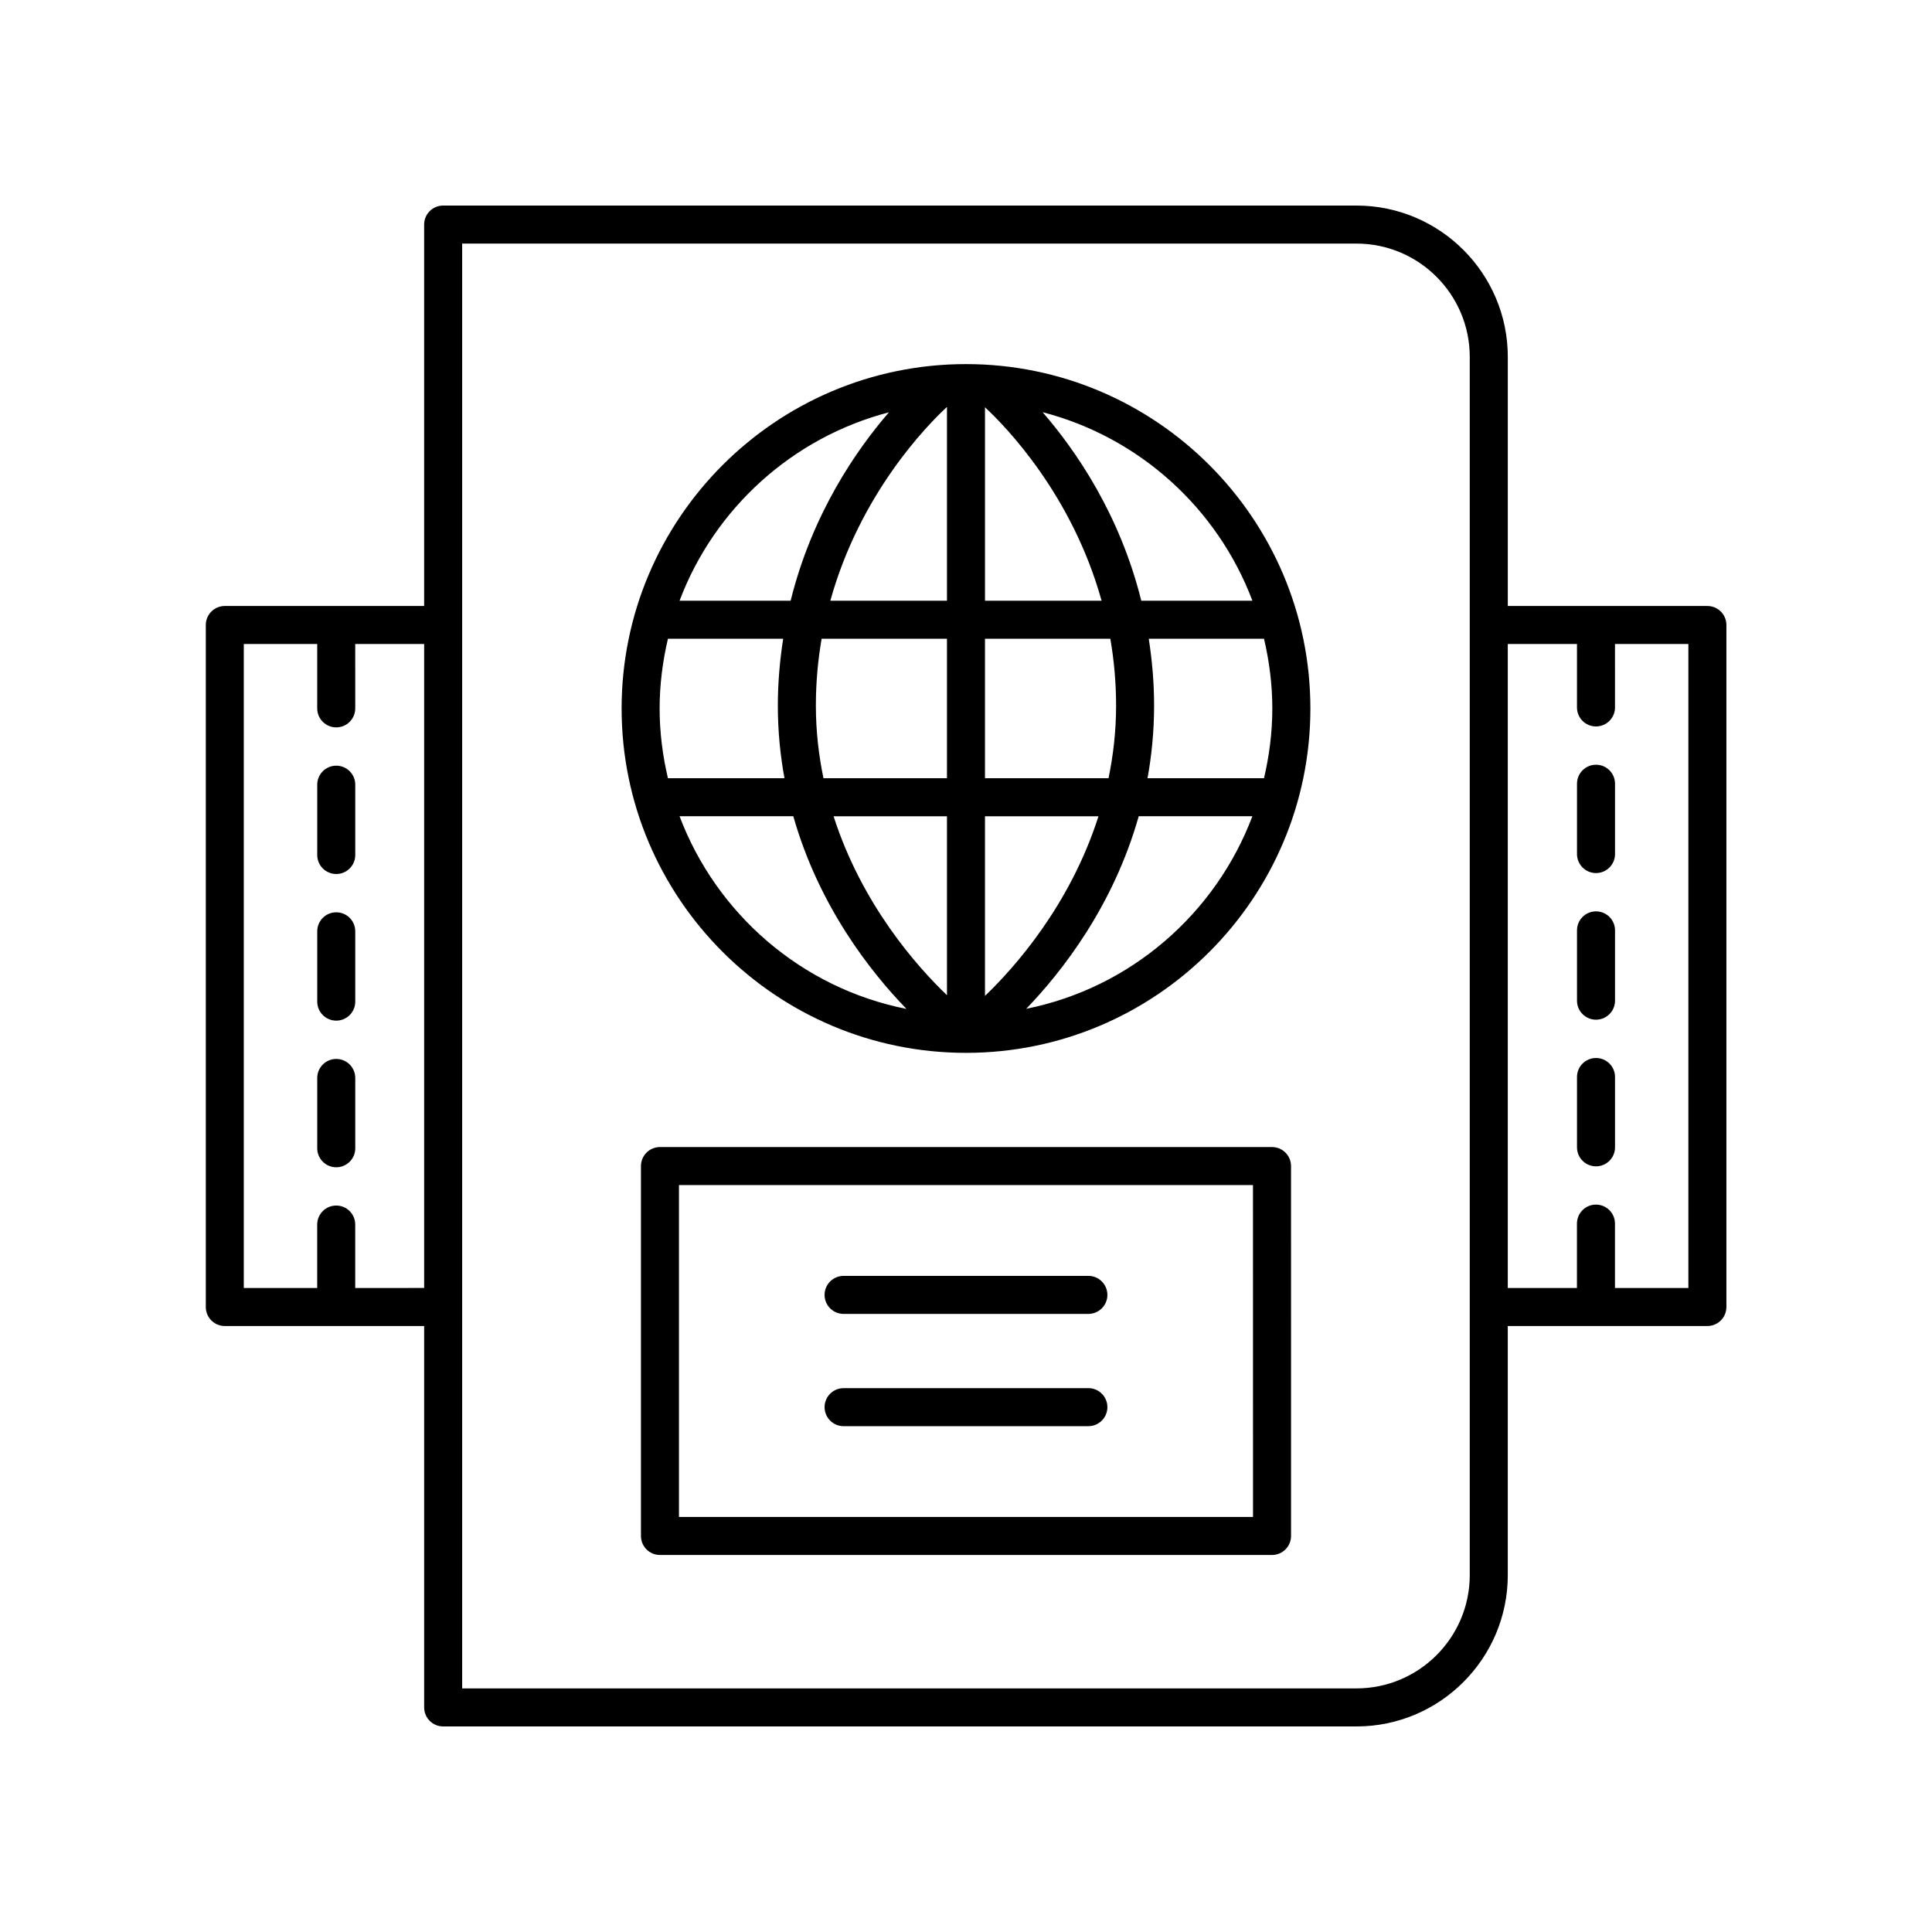
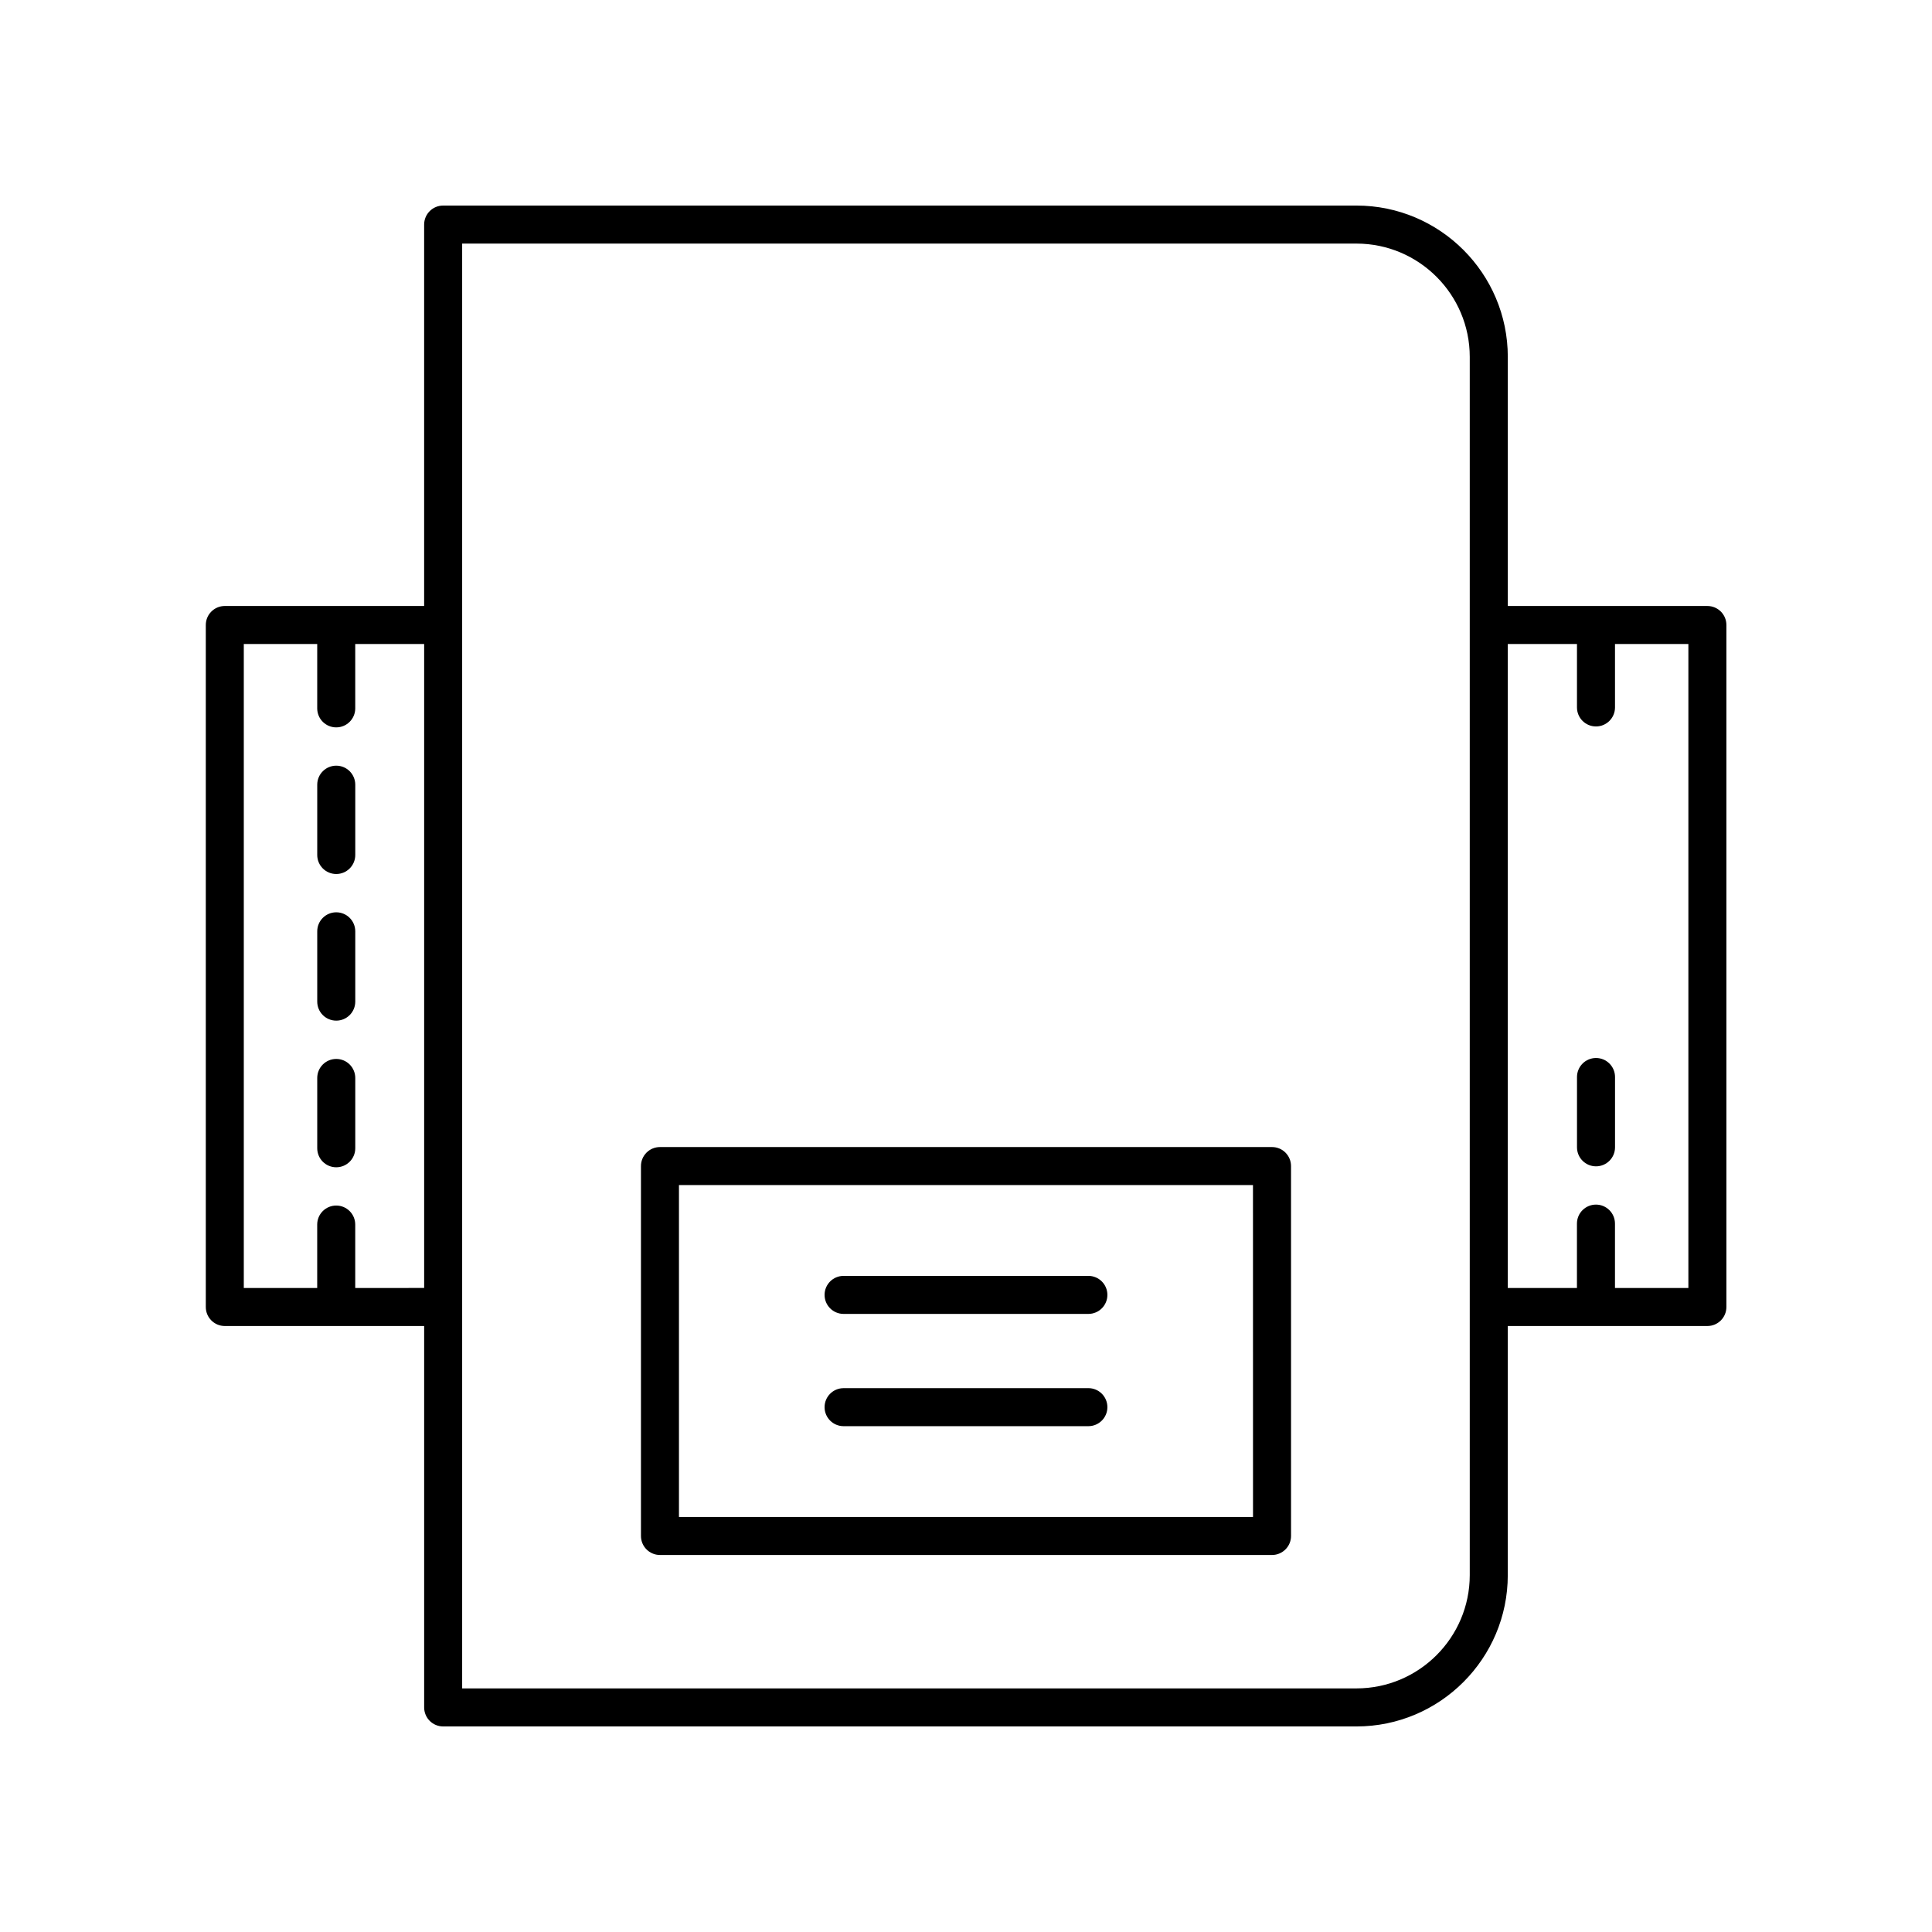
<svg xmlns="http://www.w3.org/2000/svg" fill="#000000" width="800px" height="800px" version="1.1" viewBox="144 144 512 512">
  <g>
-     <path d="m400 240.49c-50.32 0-91.266 40.941-91.266 91.266 0 50.32 40.941 91.262 91.266 91.262 50.32 0 91.266-40.941 91.266-91.262-0.004-50.328-40.945-91.266-91.266-91.266zm75.898 62.703h-29.449c-5.707-23.004-17.434-39.918-26.148-49.957 25.641 6.641 46.352 25.473 55.598 49.957zm-157.09 28.562c0-6.367 0.812-12.535 2.203-18.484h30.539c-0.867 5.625-1.414 11.512-1.414 17.742 0 6.758 0.648 13.164 1.754 19.227h-30.879c-1.395-5.949-2.203-12.117-2.203-18.484zm41.406-0.742c0-6.234 0.559-12.152 1.523-17.742h33.219v36.969h-32.73c-1.25-6.047-2.012-12.445-2.012-19.227zm75.715-27.82h-30.898v-51.258c5.547 5.141 23.086 23.184 30.898 51.258zm-40.973-51.355v51.359h-30.91c7.84-28.262 25.496-46.352 30.91-51.359zm0 108.48v47.43c-7.898-7.559-22.547-24.02-30.051-47.43zm10.074 47.609v-47.609h30.074c-7.519 23.594-22.262 40.129-30.074 47.609zm0-57.688v-36.969h33.215c0.969 5.594 1.531 11.512 1.531 17.746 0 6.781-0.762 13.176-2.004 19.223zm43.402-36.969h30.543c1.395 5.949 2.203 12.117 2.203 18.484 0 6.367-0.812 12.535-2.203 18.484h-30.871c1.102-6.062 1.742-12.469 1.742-19.223 0.004-6.231-0.543-12.121-1.414-17.746zm-68.852-60.004c-8.688 10.043-20.363 26.949-26.051 49.926h-29.438c9.234-24.449 29.902-43.262 55.488-49.926zm-55.488 107.05h30.145c6.781 23.898 20.508 41.273 29.988 51.059-27.727-5.484-50.344-25.137-60.133-51.059zm91.867 51.027c9.434-9.789 23.07-27.156 29.812-51.031h30.125c-9.77 25.867-32.305 45.496-59.938 51.031z" />
    <path d="m481.1 447.98h-162.2c-2.781 0-5.039 2.254-5.039 5.039v98.027c0 2.785 2.254 5.039 5.039 5.039h162.2c2.781 0 5.039-2.254 5.039-5.039l-0.004-98.027c0-2.785-2.254-5.039-5.035-5.039zm-5.039 98.027h-152.13v-87.953h152.12z" />
    <path d="m367.56 492.2h64.871c2.781 0 5.039-2.254 5.039-5.039s-2.254-5.039-5.039-5.039h-64.871c-2.781 0-5.039 2.254-5.039 5.039s2.258 5.039 5.039 5.039z" />
    <path d="m367.56 521.95h64.871c2.781 0 5.039-2.254 5.039-5.039s-2.254-5.039-5.039-5.039l-64.871 0.004c-2.781 0-5.039 2.254-5.039 5.039 0 2.785 2.258 5.035 5.039 5.035z" />
    <path d="m233.11 346.91c-2.781 0-5.039 2.254-5.039 5.039v18.633c0 2.785 2.254 5.039 5.039 5.039 2.781 0 5.039-2.254 5.039-5.039v-18.633c-0.004-2.785-2.258-5.039-5.039-5.039z" />
    <path d="m233.11 385.77c-2.781 0-5.039 2.254-5.039 5.039v18.633c0 2.785 2.254 5.039 5.039 5.039 2.781 0 5.039-2.254 5.039-5.039v-18.633c-0.004-2.785-2.258-5.039-5.039-5.039z" />
    <path d="m233.11 424.63c-2.781 0-5.039 2.254-5.039 5.039v18.633c0 2.785 2.254 5.039 5.039 5.039 2.781 0 5.039-2.254 5.039-5.039v-18.633c-0.004-2.785-2.258-5.039-5.039-5.039z" />
    <path d="m596.48 304.59h-52.898v-66.012c0-22.109-17.992-40.102-40.102-40.102h-242.04c-2.781 0-5.039 2.254-5.039 5.039v101.08l-52.824-0.004c-2.781 0-5.039 2.254-5.039 5.039v180.74c0 2.785 2.254 5.039 5.039 5.039l52.828-0.004v101.08c0 2.785 2.254 5.039 5.039 5.039h242.03c22.109 0 40.102-17.992 40.102-40.105v-66.012h52.898c2.781 0 5.039-2.254 5.039-5.039v-180.74c0-2.781-2.258-5.035-5.039-5.035zm-358.34 180.74v-16.809c0-2.785-2.254-5.039-5.039-5.039-2.781 0-5.039 2.254-5.039 5.039v16.809h-19.453v-170.66l19.457-0.004v17.059c0 2.785 2.254 5.039 5.039 5.039 2.781 0 5.039-2.254 5.039-5.039l-0.004-17.059h18.266v170.66zm295.36 76.086c0 16.559-13.469 30.027-30.023 30.027h-237v-382.89h237c16.555 0 30.023 13.473 30.023 30.027zm57.938-76.086h-19.453v-17.059c0-2.785-2.254-5.039-5.039-5.039-2.781 0-5.039 2.254-5.039 5.039v17.059h-18.328v-170.66h18.336v16.809c0 2.785 2.254 5.039 5.039 5.039 2.781 0 5.039-2.254 5.039-5.039l-0.004-16.812h19.449z" />
    <path d="m566.96 424.38c-2.781 0-5.039 2.254-5.039 5.039v18.633c0 2.785 2.254 5.039 5.039 5.039 2.781 0 5.039-2.254 5.039-5.039v-18.633c0-2.789-2.258-5.039-5.039-5.039z" />
-     <path d="m566.96 385.52c-2.781 0-5.039 2.254-5.039 5.039v18.633c0 2.785 2.254 5.039 5.039 5.039 2.781 0 5.039-2.254 5.039-5.039v-18.633c0-2.785-2.258-5.039-5.039-5.039z" />
-     <path d="m566.96 346.66c-2.781 0-5.039 2.254-5.039 5.039v18.633c0 2.785 2.254 5.039 5.039 5.039 2.781 0 5.039-2.254 5.039-5.039v-18.633c0-2.785-2.258-5.039-5.039-5.039z" />
  </g>
</svg>